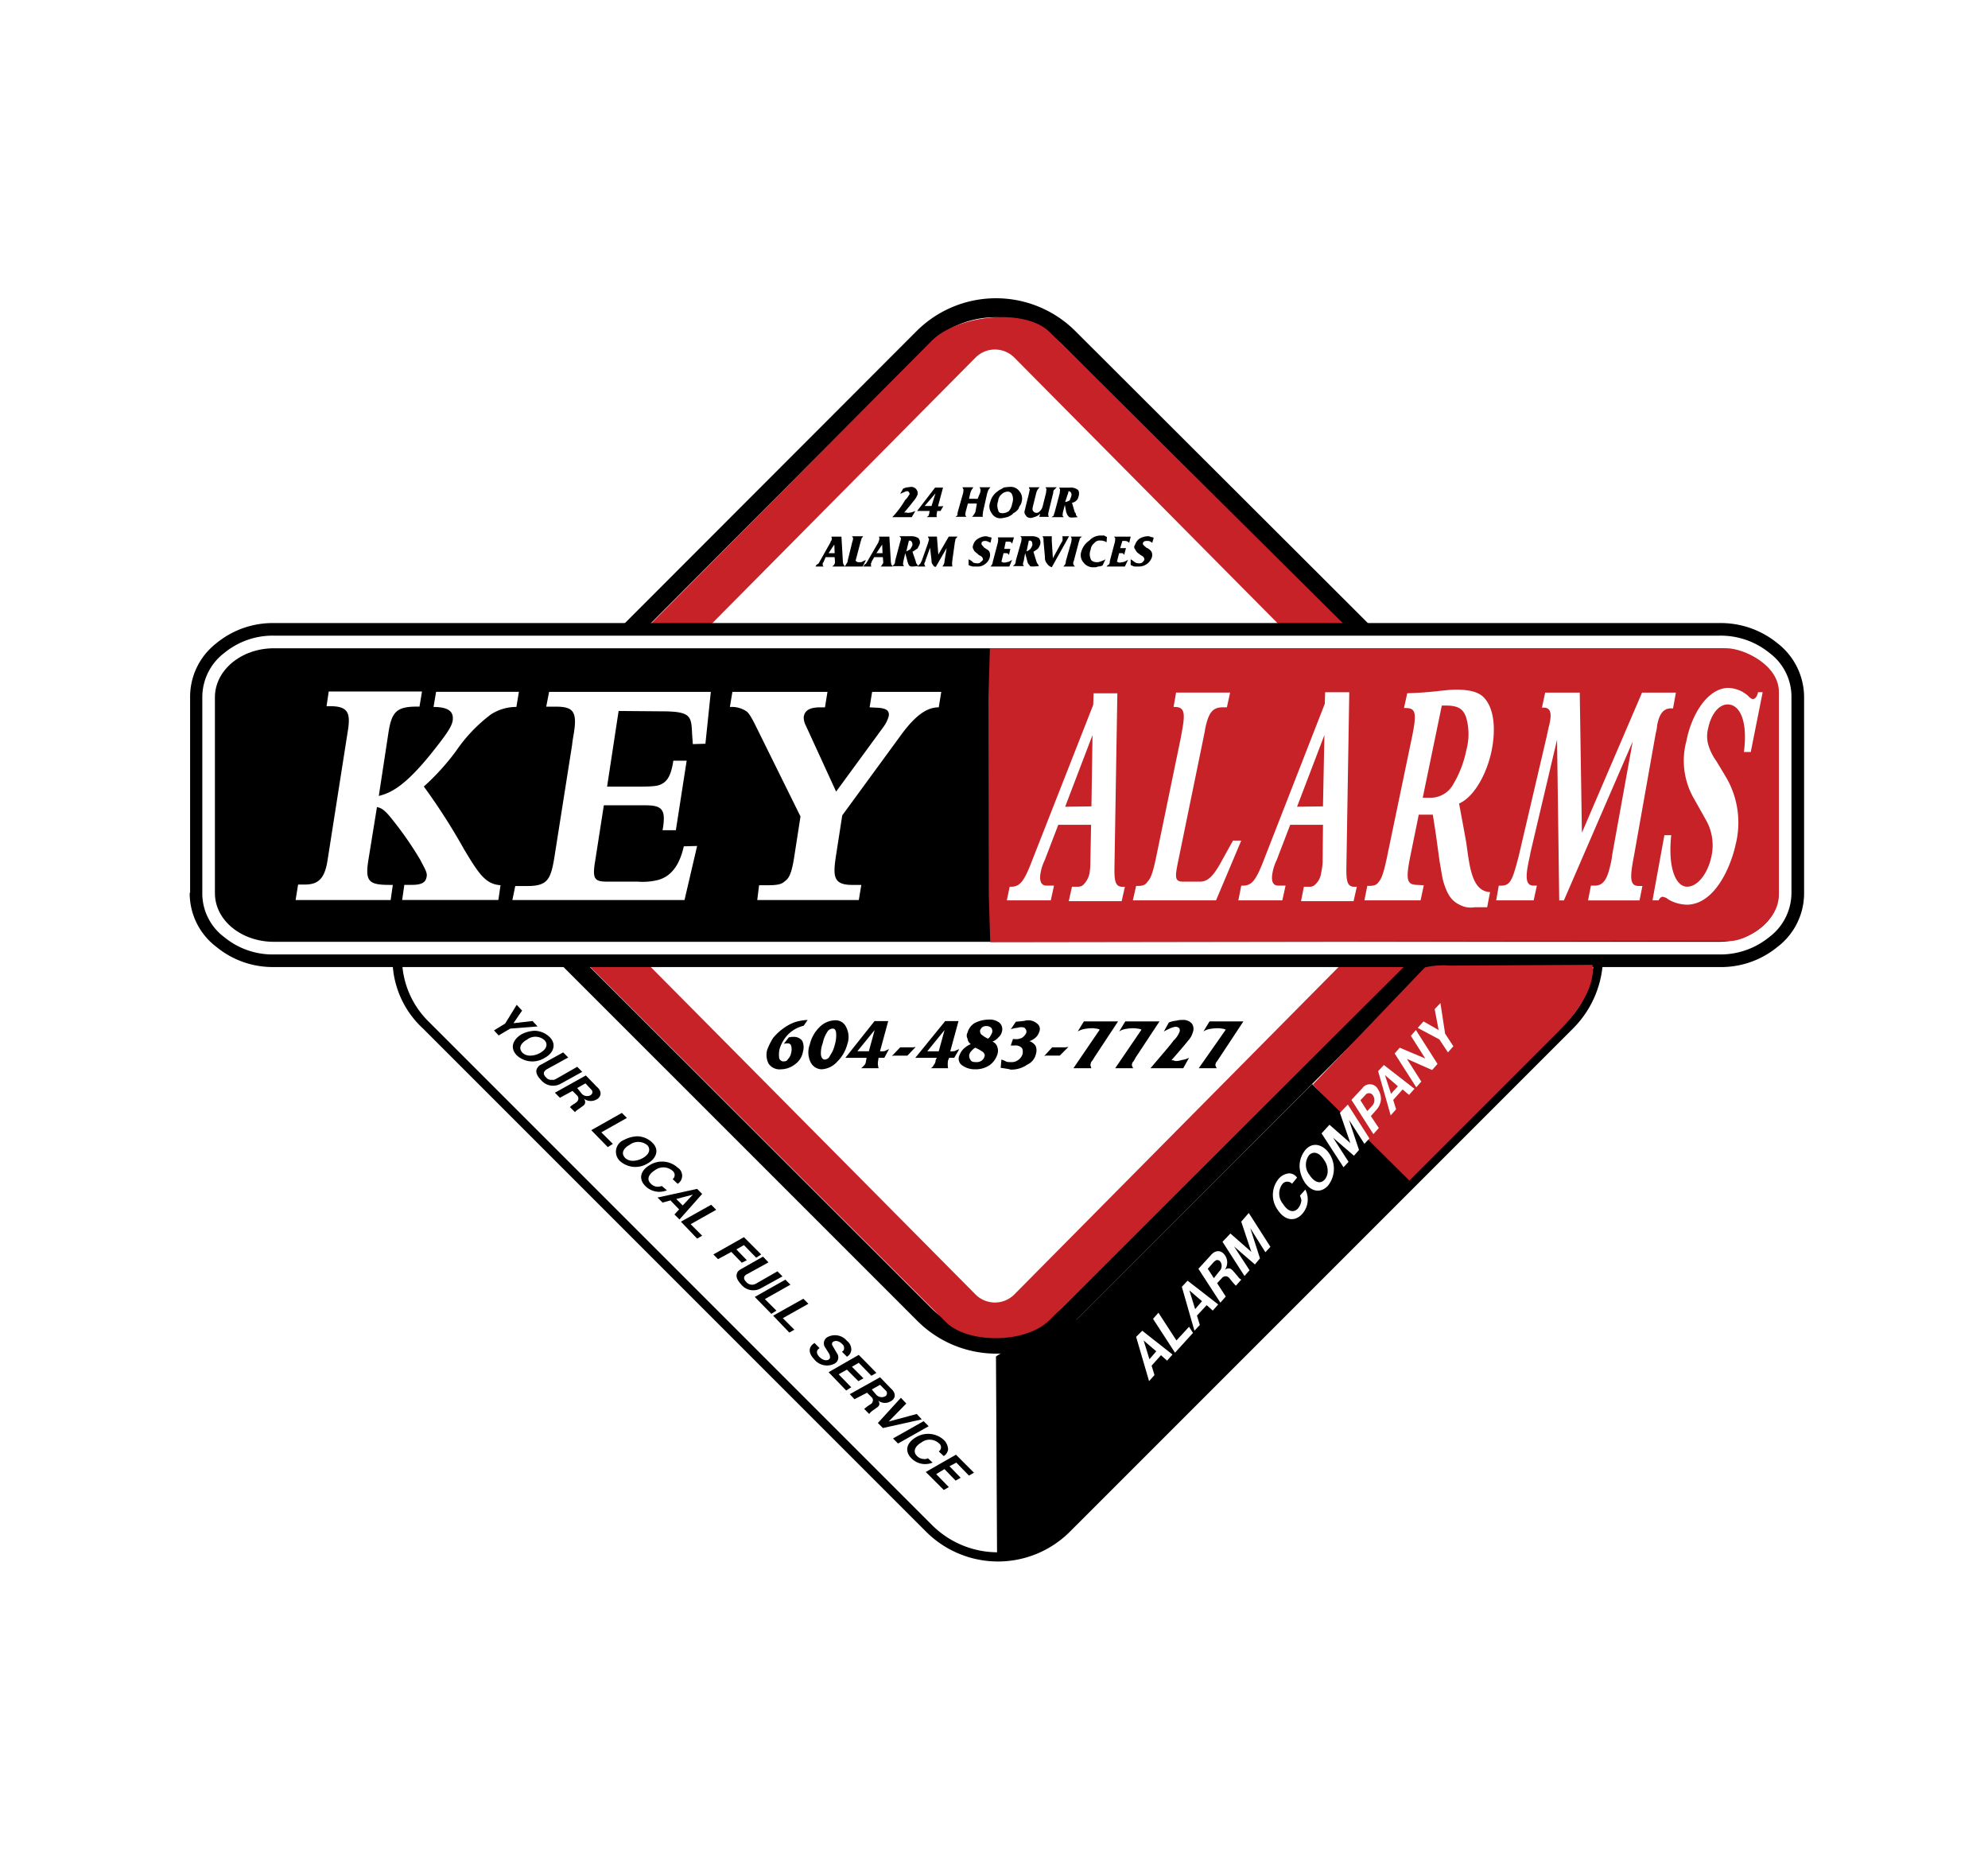
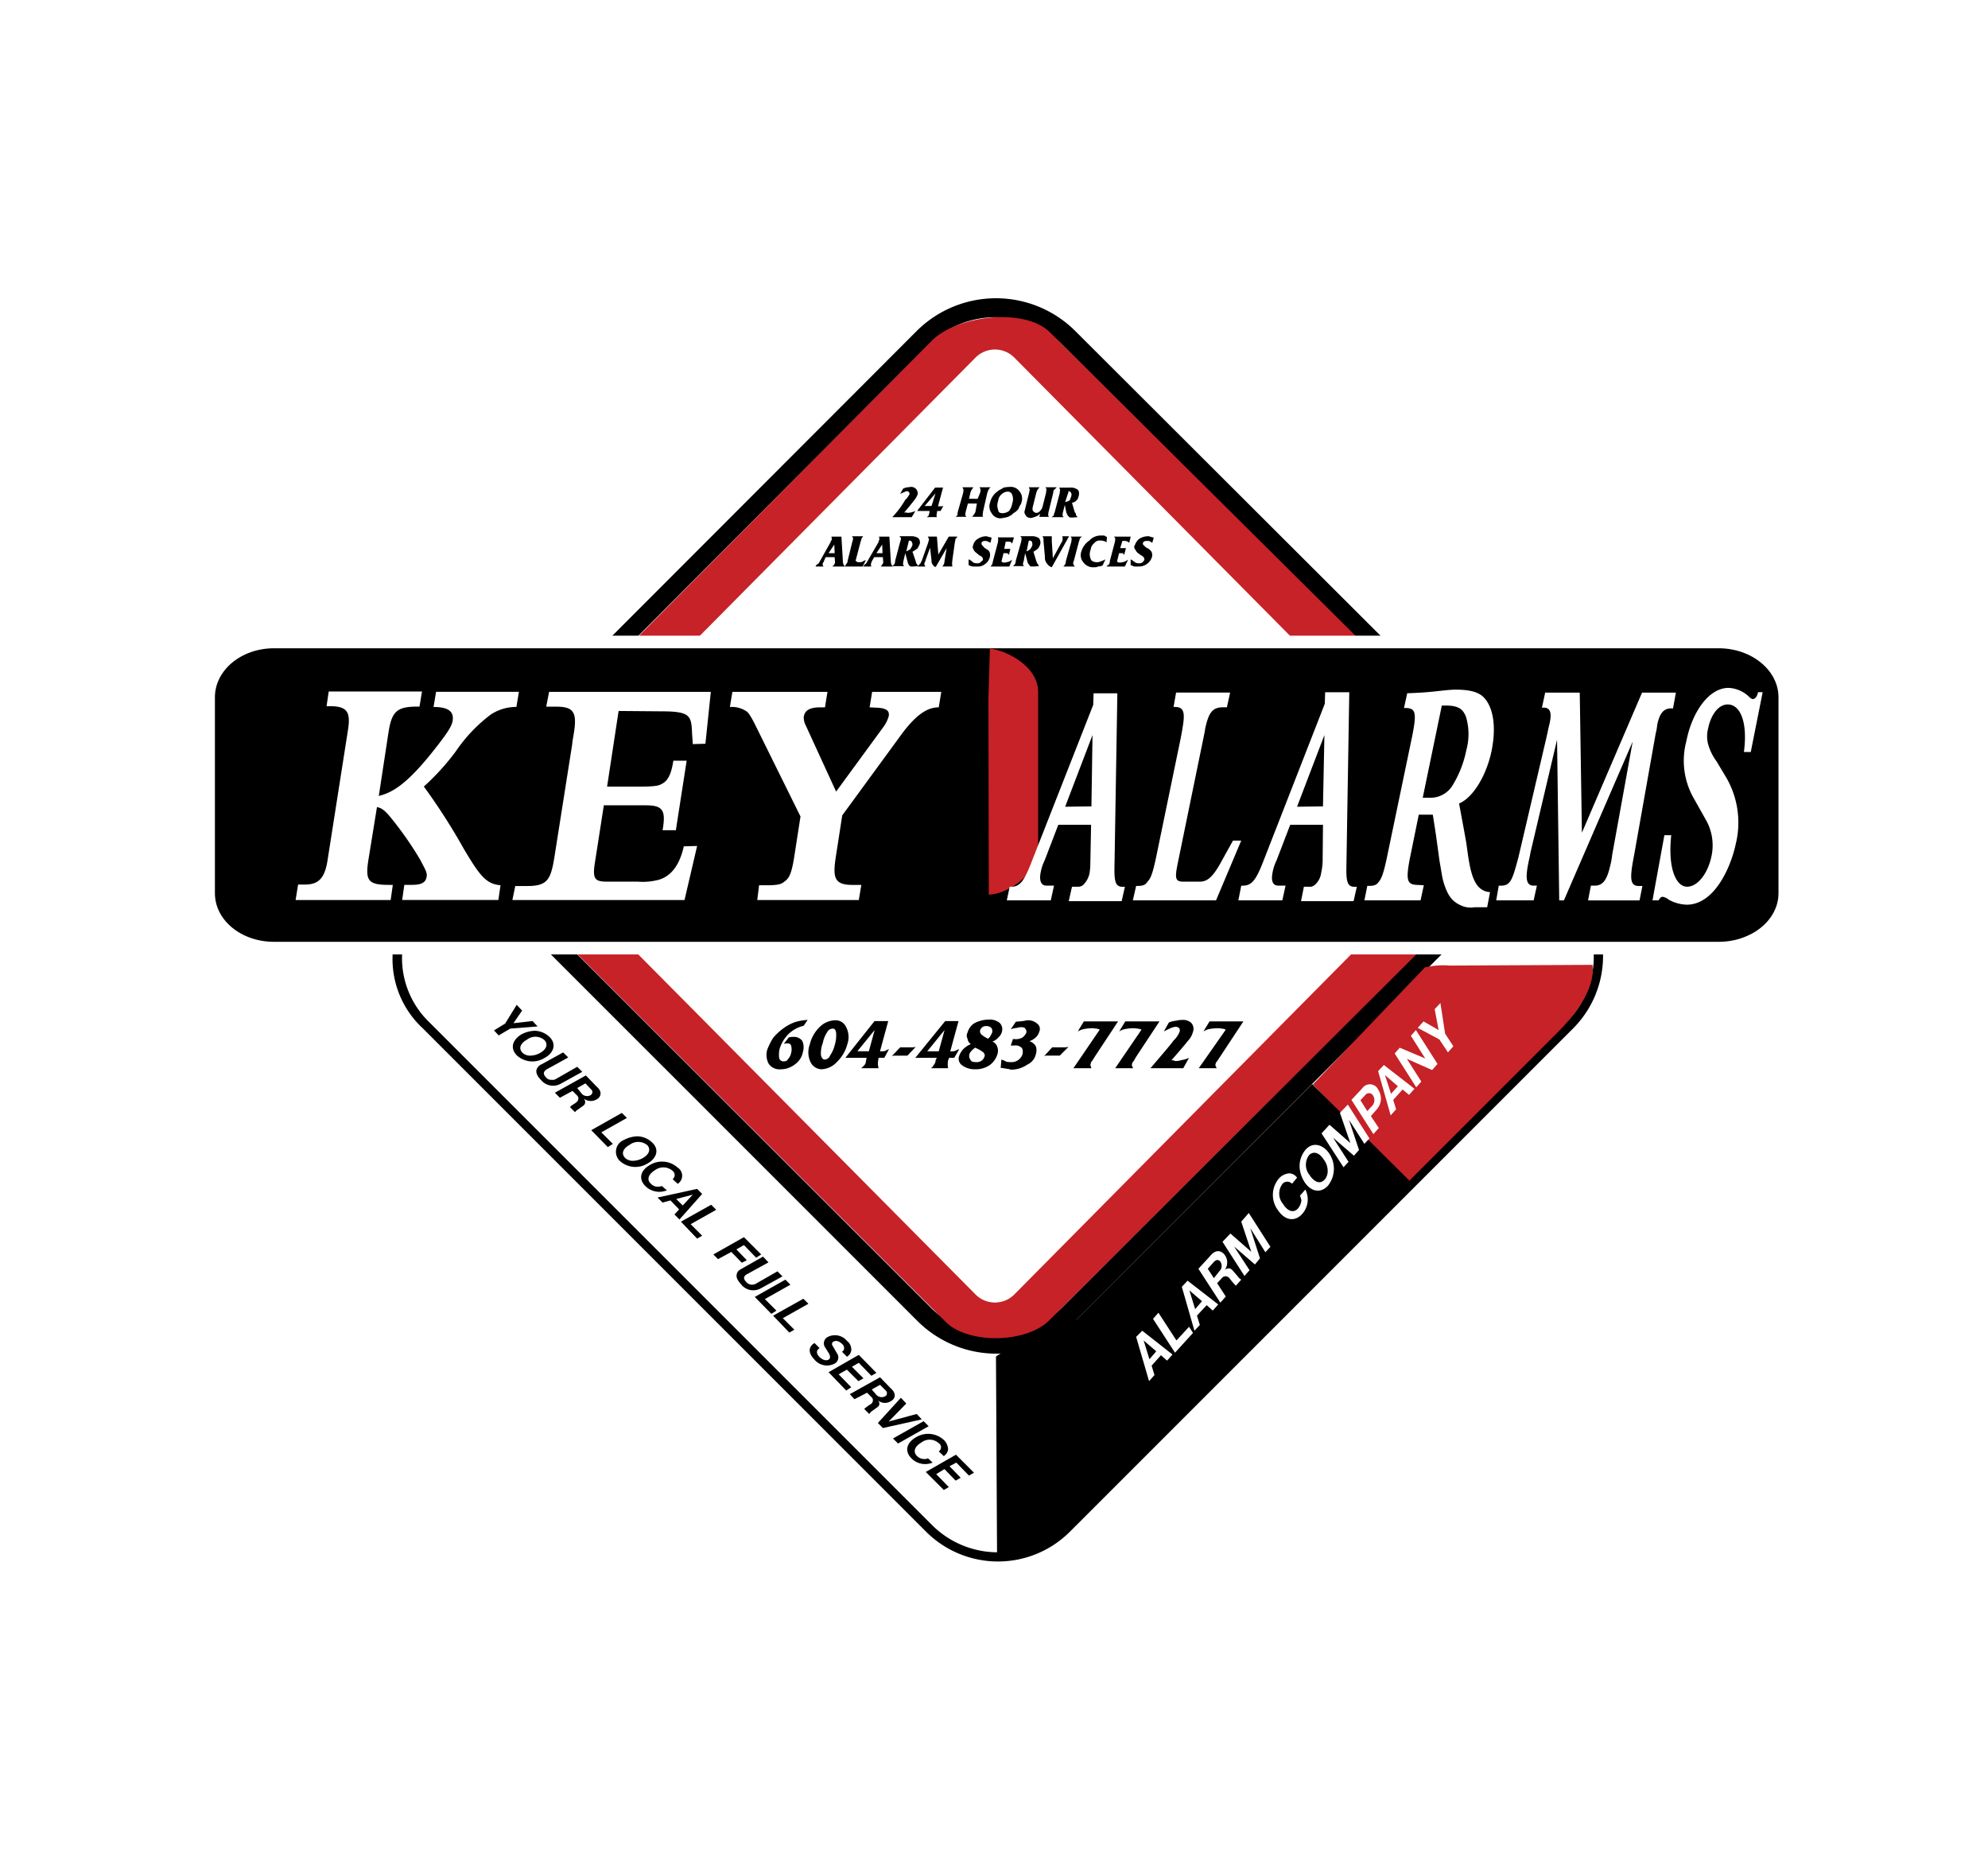
<svg xmlns="http://www.w3.org/2000/svg" width="217" height="204" viewBox="0 0 217 204">
  <rect x="0" y="0" width="217" height="204" fill="#333333" stroke="none" />
  <defs>
    <clipPath id="clip-GBSL-PRP-HomeGarden-logo-KeyAlarm">
      <rect width="217" height="204" />
    </clipPath>
  </defs>
  <g id="GBSL-PRP-HomeGarden-logo-KeyAlarm" clip-path="url(#clip-GBSL-PRP-HomeGarden-logo-KeyAlarm)">
    <rect width="217" height="204" fill="#fff" />
    <g id="Key_logo_Alarm_Monitoring_colour" transform="translate(-107.856 27.592)">
      <path id="Path_1" data-name="Path 1" d="M207.455,8.057,175.812,39.7H137.8a10.375,10.375,0,0,0-6.8,2.358,8.092,8.092,0,0,0-3.145,6.447V69.849A8.092,8.092,0,0,0,131,76.3a10.27,10.27,0,0,0,6.761,2.358h12.264a10.022,10.022,0,0,0,1.022,3.184,13.071,13.071,0,0,0,2.4,3.341L208.4,140.132a11.649,11.649,0,0,0,3.891,2.594,11.84,11.84,0,0,0,8.884,0,11.649,11.649,0,0,0,3.891-2.594l54.953-54.953a11.327,11.327,0,0,0,3.3-6.525h12.146a10.482,10.482,0,0,0,6.8-2.319,8.018,8.018,0,0,0,3.184-6.447V48.544a8.018,8.018,0,0,0-3.184-6.447,10.45,10.45,0,0,0-6.8-2.358H257.337L225.694,8.1a13.021,13.021,0,0,0-14.033-2.83,12.108,12.108,0,0,0-4.206,2.791" fill="#fff" fill-rule="evenodd" />
      <path id="Path_2" data-name="Path 2" d="M286.64,90.336a.144.144,0,0,0,.039.118,10.038,10.038,0,0,1-2.752,9.08l-54.953,54.953a10.154,10.154,0,0,1-14.308,0L159.714,99.534a9.706,9.706,0,0,1-2.909-7.508h0l-.943-.157c-.393-.079-.079-.039-.079,0a10.306,10.306,0,0,0,3.263,8.373L214,155.194a11.1,11.1,0,0,0,15.684,0l54.953-54.953a11.182,11.182,0,0,0,3.066-9.906V90.3H286.64" transform="translate(-5.05 -15.612)" fill-rule="evenodd" />
      <path id="Path_3" data-name="Path 3" d="M216.333,115.235a10.178,10.178,0,0,0,14.387,0l45.361-45.361a10.178,10.178,0,0,0,0-14.387l-45.44-45.4a10.39,10.39,0,0,0-14.347-.079L170.932,55.486a10.178,10.178,0,0,0,0,14.387Zm-1.454,1.454a12.2,12.2,0,0,0,17.3,0l45.362-45.4a12.2,12.2,0,0,0,0-17.3L232.134,8.67a12.266,12.266,0,0,0-17.3,0L169.517,54.032a12.2,12.2,0,0,0,0,17.3Z" transform="translate(-6.912 -0.142)" fill-rule="evenodd" />
      <path id="Path_4" data-name="Path 4" d="M218.452,117.264c2.4,2.437,8.805,2.4,11.36-.2L278,69.033c2.2-2.2,2.319-9.67,0-11.95l-48.152-47.8c-2.752-2.752-10.141-1.847-12.893.9L169.671,57.83c-1.219,1.258-2.123,8.648.668,11.4Zm3.263-2.987a2.989,2.989,0,0,0,4.245,0L274.466,65.3a3.085,3.085,0,0,0,0-4.324L225.96,12.036a2.989,2.989,0,0,0-4.245,0L173.169,61.014a3.085,3.085,0,0,0,0,4.324Z" transform="translate(-7.381 -0.598)" fill="#c62227" fill-rule="evenodd" />
-       <path id="Path_5" data-name="Path 5" d="M128.721,77.856a7.331,7.331,0,0,0,2.909,5.9,9.689,9.689,0,0,0,6.329,2.2H295.623a9.691,9.691,0,0,0,6.368-2.162,7.367,7.367,0,0,0,2.948-5.9V56.551a7.459,7.459,0,0,0-2.909-5.936,9.8,9.8,0,0,0-6.368-2.2h-157.7a9.689,9.689,0,0,0-6.329,2.2,7.4,7.4,0,0,0-2.869,5.9V77.856" transform="translate(-0.157 -8.007)" fill-rule="evenodd" />
      <path id="Path_6" data-name="Path 6" d="M130.4,78.161A5.955,5.955,0,0,0,132.8,83a8.319,8.319,0,0,0,5.464,1.887H295.928a8.425,8.425,0,0,0,5.5-1.887,6.049,6.049,0,0,0,2.437-4.835V56.817a5.955,5.955,0,0,0-2.4-4.835,8.425,8.425,0,0,0-5.5-1.887h-157.7a8.319,8.319,0,0,0-5.464,1.887,6.062,6.062,0,0,0-2.4,4.835V78.161" transform="translate(-0.462 -8.312)" fill="#fff" fill-rule="evenodd" />
      <path id="Path_7" data-name="Path 7" d="M132.083,78.506c0,2.948,2.869,5.307,6.447,5.307h157.7c3.577,0,6.525-2.358,6.525-5.307V57.122c0-2.948-2.948-5.346-6.525-5.346h-157.7c-3.577,0-6.447,2.4-6.447,5.346V78.506" transform="translate(-0.768 -8.617)" fill-rule="evenodd" />
-       <path id="Path_8" data-name="Path 8" d="M235.291,78.663l.157,5.189,80.7-.118c1.808,0,5.385-2.083,5.385-5.071V56.533c0-2.948-3.852-4.756-5.7-4.756H235.409l-.157,5.425.039,21.462" transform="translate(-19.503 -8.617)" fill="#c62227" fill-rule="evenodd" />
+       <path id="Path_8" data-name="Path 8" d="M235.291,78.663c1.808,0,5.385-2.083,5.385-5.071V56.533c0-2.948-3.852-4.756-5.7-4.756H235.409l-.157,5.425.039,21.462" transform="translate(-19.503 -8.617)" fill="#c62227" fill-rule="evenodd" />
      <path id="Path_9" data-name="Path 9" d="M288.786,117.816l16.431-16.431c4.8-4.8,3.695-7.39,3.852-7.39l-15.605.079a8.921,8.921,0,0,0-2.712.2l-12.225,12.775,10.259,10.77" transform="translate(-27.361 -16.284)" fill="#c62227" fill-rule="evenodd" />
      <path id="Path_10" data-name="Path 10" d="M270.771,109.893,245.1,135.561c-.314.314-9.159,3.813-8.844,4.127l.118,21.7c0,.55,3.774-.59,5.464-1.376,1.454-.668,2.87-2.869,3.97-4.009,2.594-2.712,5.936-5.9,10.141-10.141l25.432-25.432-10.613-10.535" transform="translate(-19.684 -19.171)" fill-rule="evenodd" />
      <path id="Path_11" data-name="Path 11" d="M222.427,33.561h2.123l.393-.668c-.236.079-.314.118-.472.157a2.217,2.217,0,0,0-.275.039.584.584,0,0,1-.236-.039h-.236c.59-.668.9-1.1,1.1-1.336a2.559,2.559,0,0,0,.354-.59.693.693,0,0,0-.708-.865c-.118,0-.236.039-.354.039a1.5,1.5,0,0,0-.511.157l-.314.55c.157-.039.314-.157.432-.157a.472.472,0,0,1,.236-.118c.236,0,.236,0,.275.118.079.039.079.157.079.236-.079.039-.157.314-.472.59A10.033,10.033,0,0,1,222.427,33.561Zm18.711,0h0a1.566,1.566,0,0,1-.118-.157,1.475,1.475,0,0,1,.039-.393l.2-.786.157.786c.079.236.157.393.236.432.039.118.157.157.354.157h.079l.59-.039a.864.864,0,0,1-.2-.236c0-.157-.039-.236-.118-.275l-.314-1.061a.87.87,0,0,0,.511-.275c.157-.157.157-.275.236-.511.039-.236.039-.511-.118-.629a1.2,1.2,0,0,0-.865-.236h-1.179c.079.079.079.157.118.236a3.048,3.048,0,0,0-.039.354l-.55,2.083a2.118,2.118,0,0,0-.118.393c-.079.039-.157.118-.236.157h1.336Zm.157-1.651.354-1.061v-.118h.039a.294.294,0,0,1,.275.236c.039.039.039.157,0,.314s-.118.275-.157.432A1.258,1.258,0,0,1,241.3,31.91Zm-3.538.55.393-1.572a1.541,1.541,0,0,1,.157-.354c.039-.039.118-.157.2-.236h-1.179c.039.079.039.157.118.236a1.619,1.619,0,0,0-.079.354l-.393,1.572c-.039.236-.118.432-.118.511a.48.48,0,0,0,.118.354c.039.039.079.157.157.2a.709.709,0,0,0,.472.118,3.65,3.65,0,0,0,.511-.157,1.4,1.4,0,0,0,.472-.314l-.118.354h1.061a.56.56,0,0,1-.079-.157,1.475,1.475,0,0,1,.039-.393L240,30.888c0-.157.039-.314.157-.354a1.293,1.293,0,0,1,.236-.236h-1.258a.357.357,0,0,1,.118.275,2.116,2.116,0,0,0-.039.314l-.393,1.572a1.1,1.1,0,0,1-.314.472.432.432,0,0,1-.354.157.406.406,0,0,1-.314-.157C237.718,32.853,237.718,32.657,237.758,32.46Zm-3.42,1.219h0a6.387,6.387,0,0,0,.747-.157c.157-.118.393-.157.55-.393a1.469,1.469,0,0,0,.59-.511c.039-.236.275-.432.314-.708a1.234,1.234,0,0,0-.236-1.179,1.15,1.15,0,0,0-1.061-.472,3.462,3.462,0,0,0-.668.079c-.2.157-.472.236-.629.393a1.975,1.975,0,0,0-.825,1.179,1.244,1.244,0,0,0,.157,1.219A1.081,1.081,0,0,0,234.338,33.679Zm-.354-1.887h0a1.065,1.065,0,0,1,.393-.747,1.026,1.026,0,0,1,.668-.275.508.508,0,0,1,.472.354,1.292,1.292,0,0,1,0,.943,1.709,1.709,0,0,1-.354.825,1.253,1.253,0,0,1-.668.236c-.314,0-.472-.079-.511-.354A1.368,1.368,0,0,1,233.984,31.792Zm-2.241-.236H230.8l.157-.668a1.54,1.54,0,0,1,.157-.354,1.223,1.223,0,0,0,.157-.236h-1.179c.039.079.039.157.118.236a3.048,3.048,0,0,0-.039.354l-.59,2.083a1.474,1.474,0,0,0-.039.393.858.858,0,0,0-.2.157h1.179a1.567,1.567,0,0,1-.118-.157,1.475,1.475,0,0,1,.039-.393l.236-.9h.983l-.157.9a1.308,1.308,0,0,1-.236.393c-.039.039-.039.118-.157.157h1.219c-.039-.039-.039-.157-.039-.157,0-.118.039-.236.039-.393l.472-2.083c.079-.157.079-.275.157-.354a.865.865,0,0,1,.2-.236H231.94c.039.079.118.157.118.236a1.354,1.354,0,0,1-.039.354Zm-5.542,2h1.1c-.039-.039-.039-.157-.039-.2,0-.079.039-.236.039-.314l.039-.157h.354l.314-.55a.584.584,0,0,1-.236.039h-.354l.55-2.044h-.865l-1.965,2.555h1.376l-.039.118v.118a1.6,1.6,0,0,0-.079.275A1.537,1.537,0,0,0,226.2,33.561Zm.511-1.219h-.747l1.179-1.376Z" transform="translate(-17.174 -4.71)" fill-rule="evenodd" />
      <path id="Path_12" data-name="Path 12" d="M213.612,38.669l.629-.943.039.943Zm32.979.668v.629c.157.039.275.157.472.157h.354a1.491,1.491,0,0,0,1.494-1.022.955.955,0,0,0,0-.472.785.785,0,0,0-.314-.393.844.844,0,0,0-.275-.157c-.275-.236-.432-.354-.393-.472,0-.157.079-.157.157-.236a.977.977,0,0,1,.314-.039.583.583,0,0,1,.275.039c.118.039.157.118.275.157l.157-.55a1.215,1.215,0,0,0-.314-.079.646.646,0,0,0-.393-.079,1.874,1.874,0,0,0-.865.275,1.387,1.387,0,0,0-.472.668.37.37,0,0,0,.039.511.914.914,0,0,0,.354.432,1.536,1.536,0,0,1,.2.157c.314.157.432.275.432.55-.039.039-.118.157-.157.2a.468.468,0,0,1-.393.157.846.846,0,0,1-.432-.079C246.867,39.534,246.749,39.416,246.592,39.337Zm-2.634.786h2l.354-.747a2.349,2.349,0,0,1-.432.236,2.937,2.937,0,0,1-.432.079h-.157c-.039,0-.079-.079-.2-.079l.236-.943h.275c.039,0,.157,0,.157.039.039,0,.039.039.118.157l.2-.747h-.629l.236-.786H246a1.7,1.7,0,0,1,.2.039,2.412,2.412,0,0,0,.236.157l.157-.668h-1.847c.118.079.157.157.157.2a1.806,1.806,0,0,1-.039.393l-.55,2.083a.785.785,0,0,1-.079.354A.8.8,0,0,0,243.958,40.124Zm-.432-.118.314-.668a2.324,2.324,0,0,1-.55.236.777.777,0,0,1-.393.079c-.354,0-.629-.157-.668-.354a1.282,1.282,0,0,1,0-1.022,1,1,0,0,1,.393-.708.711.711,0,0,1,.668-.275.676.676,0,0,1,.314.039.706.706,0,0,1,.354.157L244,36.9c-.039-.039-.157-.039-.275-.157h-.314a1.671,1.671,0,0,0-1.336.55,2.172,2.172,0,0,0-.865,1.179,1.213,1.213,0,0,0,.236,1.219,1.3,1.3,0,0,0,1.179.511.646.646,0,0,0,.393-.079A1.093,1.093,0,0,0,243.526,40.006Zm-3.145-.472.55-2.083a3.637,3.637,0,0,0,.118-.393,1.5,1.5,0,0,1,.236-.2h-1.258a.359.359,0,0,1,.118.2,1.806,1.806,0,0,1-.039.393l-.59,2.083a.785.785,0,0,1-.079.354,1.042,1.042,0,0,1-.2.236H240.5c-.079-.118-.157-.157-.157-.236A.4.4,0,0,1,240.381,39.534Zm-2.4.668,1.887-3.38h-.747a.427.427,0,0,1,.039.2v.157c0,.079,0,.118-.039.157a.2.2,0,0,1-.079.157l-.943,1.73-.118-1.887v-.511h-1.022c.079.079.079.2.118.236v.275l.157,1.769a.926.926,0,0,0,.236.708A.9.9,0,0,0,237.983,40.2Zm-3.027-.079h0c-.039-.118-.118-.157-.118-.236a.909.909,0,0,1,.079-.354l.157-.865.236.865a.662.662,0,0,0,.236.432c.039.157.157.157.314.157h.157l.55-.039a.551.551,0,0,0-.157-.275c-.039-.118-.118-.236-.118-.275l-.314-1.022a2.868,2.868,0,0,0,.511-.354,1.767,1.767,0,0,0,.236-.472.757.757,0,0,0-.157-.668,1.406,1.406,0,0,0-.825-.2h-1.219c.118.079.157.157.157.2a1.805,1.805,0,0,1-.039.393l-.59,2.083a.785.785,0,0,1-.079.354c-.039.079-.157.157-.236.236h1.219Zm.275-1.651.236-1.14.079-.039h0a.263.263,0,0,1,.275.157.873.873,0,0,1,.039.354,1.525,1.525,0,0,1-.236.432A1.718,1.718,0,0,1,235.232,38.473ZM231.3,40.124h2.044l.314-.747a2.082,2.082,0,0,1-.393.236c-.118,0-.275.079-.432.079h-.157c-.039,0-.079-.079-.2-.079l.236-.943h.236a.584.584,0,0,1,.236.039c.039,0,.039.039.118.157l.157-.668h-.668l.157-.786h.354c.118,0,.157.039.236.039.039.079.039.118.118.157l.2-.668h-1.769a.427.427,0,0,1,.039.2,1.805,1.805,0,0,1-.039.393l-.55,2.083a.746.746,0,0,1-.118.354A1.165,1.165,0,0,0,231.3,40.124Zm-2.4-.786v.629a1.664,1.664,0,0,0,.472.157h.432a1.244,1.244,0,0,0,.9-.275,1.289,1.289,0,0,0,.511-.747.954.954,0,0,0,0-.472.58.58,0,0,0-.354-.393,1.224,1.224,0,0,0-.236-.157c-.2-.236-.354-.354-.314-.472,0-.157.039-.157.157-.236a.727.727,0,0,1,.472,0,3.117,3.117,0,0,1,.354.157l.118-.55a.925.925,0,0,0-.314-.079.8.8,0,0,0-.354-.079,1.713,1.713,0,0,0-.825.275,1.078,1.078,0,0,0-.511.668.483.483,0,0,0,.039.511c.039.157.236.314.393.432a.552.552,0,0,1,.157.157c.354.157.472.275.472.55-.079.039-.118.157-.236.2a.37.37,0,0,1-.354.157,1.079,1.079,0,0,1-.472-.079A1.5,1.5,0,0,0,228.9,39.337Zm-5.582.786h.865a1.291,1.291,0,0,1-.118-.236c0-.039,0-.157.039-.157a.157.157,0,0,1,.079-.157.427.427,0,0,1,.039-.2l.472-1.3.157,1.376c0,.236.039.393.157.472a.3.3,0,0,0,.314.236l1.179-2.044-.236,1.454v.118c-.039.039-.039.157-.079.2a.822.822,0,0,1-.157.236h1.1a1.875,1.875,0,0,1,0-.668v-.039l.275-1.965c.039-.118.039-.118.039-.157,0-.079.039-.236.079-.236a.858.858,0,0,0,.157-.2h-.943l-1.14,1.965-.157-1.965h-.983c.039.079.039.157.118.236a.584.584,0,0,1-.039.236.3.3,0,0,1-.039.118c0,.039,0,.039-.039.157l-.668,1.887c-.118.2-.157.354-.2.354A1.815,1.815,0,0,0,223.321,40.124Zm-1.454,0h0c-.039-.118-.118-.157-.118-.236a1.729,1.729,0,0,1,.039-.354l.2-.865.236.865a1.7,1.7,0,0,0,.157.432.37.37,0,0,0,.354.157h.118l.511-.039c-.039-.157-.079-.236-.157-.275a1.6,1.6,0,0,1-.079-.275l-.354-1.022c.236-.118.354-.236.55-.354a5.268,5.268,0,0,0,.236-.472.658.658,0,0,0-.157-.668,1.406,1.406,0,0,0-.825-.2h-1.219c.039.079.157.157.157.2a.944.944,0,0,1-.079.393l-.55,2.083a.785.785,0,0,1-.079.354c-.039.079-.157.157-.236.236h1.3Zm.236-1.651.275-1.14.039-.039h0c.157,0,.236.039.275.157.079.039.079.236.079.354a4.29,4.29,0,0,1-.236.432A4.288,4.288,0,0,1,222.1,38.473Zm-4.717,1.651h.9a.236.236,0,0,1-.039-.157v-.157c0-.079.039-.079.039-.118a.172.172,0,0,0,.039-.118l.275-.472h.943l.039.472v.157c-.039.079-.039.118-.118.157,0,.079-.079.157-.157.236h1.3c-.039-.118-.118-.157-.157-.275,0-.118-.039-.157-.039-.314l-.157-2.673h-1.14a.427.427,0,0,1,.039.2c.039,0,.039.039,0,.079a.421.421,0,0,1-.079.236v.079l-1.3,2.241c-.039.039-.079.157-.157.157C217.543,39.888,217.5,40.006,217.386,40.124Zm1.454-1.454.629-.943.039.943Zm-3.5,1.454h2l.354-.708a3.116,3.116,0,0,0-.354.157c-.118.079-.157.079-.393.079H216.8a1.223,1.223,0,0,1-.236-.157l.55-2.083a3.631,3.631,0,0,0,.118-.393.858.858,0,0,0,.157-.2h-1.219c.039.079.118.157.118.2a.944.944,0,0,1-.079.393l-.511,2.083a.5.5,0,0,1-.157.354A.6.6,0,0,1,215.342,40.124Zm-3.145,0h.9a.211.211,0,0,1-.118-.157v-.157c0-.079.039-.079.039-.118a.145.145,0,0,0,.079-.118l.2-.472h.983l.039.472v.157c-.039.079-.039.118-.079.157,0,.079-.157.157-.2.236h1.336a.985.985,0,0,0-.157-.275c0-.118-.039-.157-.039-.314l-.157-2.673h-1.1a.427.427,0,0,1,.039.2c.039,0,.039.039,0,.079a.28.28,0,0,1-.118.236v.079l-1.258,2.241c-.039.039-.079.157-.157.157A.416.416,0,0,0,212.2,40.124Z" transform="translate(-15.316 -5.887)" fill-rule="evenodd" />
      <path id="Path_13" data-name="Path 13" d="M210.145,101.335h0a5.308,5.308,0,0,0-1.376.236,4.822,4.822,0,0,0-1.258.668,5.965,5.965,0,0,0-1.14,1.061,7.517,7.517,0,0,0-.629,1.258,2.044,2.044,0,0,0,.157,1.572,1.457,1.457,0,0,0,1.336.59,2.526,2.526,0,0,0,1.533-.55,2.108,2.108,0,0,0,.865-1.376,1.675,1.675,0,0,0-.079-1.179,1.114,1.114,0,0,0-.983-.432h-.236c-.039.039-.157.039-.236.039l-.55.708c.118,0,.157-.039.236-.039h.157a.363.363,0,0,1,.393.236,1.446,1.446,0,0,1,0,.825,1.223,1.223,0,0,1-.354.668c-.079.2-.275.236-.472.236a.472.472,0,0,1-.472-.354,2.884,2.884,0,0,1,.039-.983,3.863,3.863,0,0,1,.983-1.651,3.58,3.58,0,0,1,1.651-.9Zm42.689,5.267H254.8a1.291,1.291,0,0,1-.118-.236.247.247,0,0,1,0-.236.28.28,0,0,1,.118-.236l.314-.472,2.594-3.931h-3.695l-.668,1.1a1.765,1.765,0,0,1,.708-.275,5.005,5.005,0,0,1,.865-.079,1.628,1.628,0,0,1,.393.039,1.184,1.184,0,0,1,.472.118Zm-5.267,0h3.577l.629-1.14a2.3,2.3,0,0,1-.747.236,3.486,3.486,0,0,1-.55.118h-.236a.589.589,0,0,0-.393-.079c.9-1.022,1.533-1.769,1.808-2.123a2.28,2.28,0,0,0,.55-.983.985.985,0,0,0-.157-.943,1.287,1.287,0,0,0-1.022-.354,2.078,2.078,0,0,0-.629.079,2.72,2.72,0,0,0-.825.2l-.55.983c.275-.157.55-.275.708-.354a2.277,2.277,0,0,1,.511-.157.574.574,0,0,1,.472.157.525.525,0,0,1,.039.354,2.579,2.579,0,0,1-.668.983C249.729,104.086,248.864,105.069,247.567,106.6Zm-3.852,0h1.965a1.292,1.292,0,0,1-.118-.236.247.247,0,0,1,0-.236.28.28,0,0,1,.118-.236,3.8,3.8,0,0,0,.275-.472l2.594-3.931h-3.734l-.668,1.1a1.765,1.765,0,0,1,.708-.275,4.906,4.906,0,0,1,.825-.079,1.929,1.929,0,0,1,.432.039,1.184,1.184,0,0,1,.472.118Zm-4.56,0h1.965a.815.815,0,0,1-.079-.236.247.247,0,0,1,0-.236.421.421,0,0,1,.079-.236,3.2,3.2,0,0,0,.314-.472l2.594-3.931h-3.734l-.668,1.1a2.182,2.182,0,0,1,.747-.275,4.839,4.839,0,0,1,.786-.079,1.212,1.212,0,0,1,.393.039.934.934,0,0,1,.472.118Zm-3.184-1.336h0c.039,0,.039,0,.157-.039h1.533l.943-.943c-.157,0-.236.039-.354.039h-1.415Zm-3.656-2.909h0a2.33,2.33,0,0,1,.668-.157,2.566,2.566,0,0,1,.432-.079c.236,0,.432.039.472.157a.464.464,0,0,1,.118.472,1.369,1.369,0,0,1-.432.511,1.427,1.427,0,0,1-.865.157h-.157l-.236.708h.393a.952.952,0,0,1,.786.236c.118.118.157.314.118.668a1.245,1.245,0,0,1-.472.668,1.206,1.206,0,0,1-.825.236,2.077,2.077,0,0,1-.472-.039,2.323,2.323,0,0,0-.55-.236l-.079.9c.275.039.55.079.747.118.157,0,.275.079.393.079a3.046,3.046,0,0,0,1.769-.55,1.656,1.656,0,0,0,.943-1.179,1.266,1.266,0,0,0-.039-.865,1.32,1.32,0,0,0-.668-.511,1.985,1.985,0,0,0,.708-.432,1.321,1.321,0,0,0,.354-.59.721.721,0,0,0-.236-.9,1.441,1.441,0,0,0-1.061-.354c-.2,0-.314.079-.511.079-.2.039-.472.039-.747.079Zm-4.363,1.612h0a2.74,2.74,0,0,0-.825.55,2.29,2.29,0,0,0-.432.708.878.878,0,0,0,.314,1.061,2.328,2.328,0,0,0,1.415.432,2.7,2.7,0,0,0,1.612-.472,2.33,2.33,0,0,0,.825-1.179,1.205,1.205,0,0,0,0-.747.938.938,0,0,0-.55-.629,1.537,1.537,0,0,0,.668-.472,1.094,1.094,0,0,0,.354-.55.972.972,0,0,0-.236-1.022,1.736,1.736,0,0,0-1.219-.354,3.413,3.413,0,0,0-1.533.393,1.754,1.754,0,0,0-.747,1.022.674.674,0,0,0,0,.668A.792.792,0,0,0,227.952,103.968Zm1.887-.59h0a3.074,3.074,0,0,1-.747-.472.544.544,0,0,1-.118-.472,1.085,1.085,0,0,1,.236-.314.706.706,0,0,1,.432-.118.736.736,0,0,1,.55.2.621.621,0,0,1,.079.55c-.039.039-.079.2-.157.275C230.074,103.182,229.957,103.261,229.839,103.379Zm-1.415.983h0a3.65,3.65,0,0,1,.9.511c.118.157.2.275.118.472a.824.824,0,0,1-.314.432.945.945,0,0,1-.629.157c-.236,0-.472-.039-.55-.2a.737.737,0,0,1-.157-.629.8.8,0,0,1,.2-.354A2.06,2.06,0,0,1,228.424,104.362Zm-4.835,2.241h1.887a2.077,2.077,0,0,1-.039-.472,1.805,1.805,0,0,1,.039-.393l.118-.275h.55l.55-.943a2.853,2.853,0,0,0-.472.2,1.213,1.213,0,0,1-.354.039h-.157l.9-3.3h-1.454l-3.263,4.009h2.358l-.118.2-.039.2a.749.749,0,0,1-.2.393A.641.641,0,0,1,223.589,106.6Zm.865-1.847H223.2l1.887-2.319Zm-5.11.511h0c.039,0,.039,0,.157-.039h1.533l.9-.943a2.217,2.217,0,0,0-.275.039h-1.415ZM216,106.6h1.887a2.353,2.353,0,0,1-.079-.472,1.806,1.806,0,0,1,.039-.393l.039-.275h.629l.511-.943a4.613,4.613,0,0,0-.432.2,1.088,1.088,0,0,1-.354.039h-.2l.9-3.3h-1.494l-3.184,4.009h2.319l-.039.2-.039.2a.7.7,0,0,1-.157.393Zm.825-1.847H215.57l1.887-2.319Zm-5.149,1.965h0a2.425,2.425,0,0,0,1.651-.786,4.14,4.14,0,0,0,1.14-1.926,2.355,2.355,0,0,0-.118-1.887,1.252,1.252,0,0,0-1.179-.747,2.453,2.453,0,0,0-1.73.747,3.893,3.893,0,0,0-1.061,1.887,2.463,2.463,0,0,0,.079,1.926A1.387,1.387,0,0,0,211.678,106.72Zm.354-1.061h0c-.236,0-.354-.157-.432-.472a3.027,3.027,0,0,1,.2-1.336,3.337,3.337,0,0,1,.472-1.179.715.715,0,0,1,.629-.393q.295,0,.354.472a3.634,3.634,0,0,1-.157,1.336,3.422,3.422,0,0,1-.511,1.14A.659.659,0,0,1,212.032,105.659Z" transform="translate(-14.129 -17.61)" fill-rule="evenodd" />
      <path id="Path_14" data-name="Path 14" d="M169.306,102.117l.511.55,1.258-.747,2.987-.236-.55-.59-2.083.236.943-1.376-.59-.629-1.258,2.044Zm47.13,48.192,1.965,1.965.55-.314-1.376-1.415.9-.55,1.219,1.258.55-.314-1.219-1.258.747-.393,1.376,1.415.55-.314-1.965-1.965Zm.236-1.494a.785.785,0,0,1-.472.079,1.1,1.1,0,0,1-.747-.354c-.354-.354-.354-.943.511-1.454a1.48,1.48,0,0,1,1.887.079.532.532,0,0,1,0,.9l.55.511a1.078,1.078,0,0,0,.472-.708,1.524,1.524,0,0,0-.472-1.061,2.542,2.542,0,0,0-2.987-.314c-1.179.668-1.258,1.612-.55,2.319a2.1,2.1,0,0,0,2.319.472Zm-3.813-2.162.55.55,3.341-1.887-.55-.55Zm-1.651-1.69.55.55L216,144.57l-.55-.59-3.066.825,1.926-1.965-.59-.629Zm-3.066-3.145.511.55,1.376-.708.472.472a.449.449,0,0,1,.118.55.393.393,0,0,1-.157.2,5.229,5.229,0,0,0-.747.55l.55.55a1.47,1.47,0,0,1,.236-.275l.55-.393c.236-.157.275-.236.314-.354a.54.54,0,0,0-.157-.472,1.186,1.186,0,0,0,1.376.118c.55-.275.668-.865.039-1.415l-1.179-1.219Zm2.4-.511.9-.511.59.59c.157.157.157.2.157.275a.345.345,0,0,1-.2.393.793.793,0,0,1-.943-.157Zm-4.717-1.887,1.926,2,.55-.354-1.376-1.415.9-.511,1.258,1.258.55-.314-1.258-1.258.747-.432,1.376,1.415.55-.314-1.926-1.965Zm-1.533-3.184c-.59.354-.786.983-.039,1.769a1.775,1.775,0,0,0,2.162.511.767.767,0,0,0,.314-1.179l-.432-.747c-.157-.236-.079-.275-.079-.354,0-.039.039-.118.157-.157.2-.118.55-.118.943.275a.542.542,0,0,1,.2.472.378.378,0,0,1-.236.354l.55.55a.951.951,0,0,0,.472-.708,1.18,1.18,0,0,0-.472-1.022,1.705,1.705,0,0,0-2.083-.432.782.782,0,0,0-.275,1.179l.393.629a.838.838,0,0,1,.118.472.392.392,0,0,1-.157.2c-.2.118-.59.118-1.022-.314-.393-.432-.275-.747.039-.943Zm-4.52-2.987,1.769,1.847.55-.314-1.258-1.258,2.791-1.572-.55-.55Zm-2-2.044,1.808,1.848.55-.354-1.258-1.258,2.791-1.572-.55-.55Zm.9-4.4-2.358,1.336c-.354.2-.472.354-.511.59-.079.275.039.629.472,1.1a1.69,1.69,0,0,0,2.162.432l2.358-1.3-.55-.55-2.2,1.258a1.026,1.026,0,0,1-.55.2.83.83,0,0,1-.668-.314c-.354-.354-.275-.668.157-.865l2.28-1.258Zm-5.424-.236.511.511,1.454-.786,1.14,1.179.55-.275-1.14-1.179.825-.472,1.336,1.376.55-.354-1.887-1.887Zm-3.538-3.577,1.769,1.847.55-.314-1.258-1.258,2.791-1.572-.55-.55Zm-2.555-2.634.55.55.865-.236.943.983-.511.55.55.55,2.476-2.791-.55-.55Zm2.044.157,1.808-.472-1.1,1.179Zm-1.572-1.415a1.466,1.466,0,0,1-.472.079,1.03,1.03,0,0,1-.747-.354c-.393-.354-.354-.943.472-1.454a1.528,1.528,0,0,1,1.926.079.571.571,0,0,1,0,.9l.55.511a1.047,1.047,0,0,0,0-1.769,2.542,2.542,0,0,0-2.987-.314c-1.179.668-1.258,1.612-.55,2.319a2.167,2.167,0,0,0,2.358.472Zm-4.6-2.752a2.517,2.517,0,0,0,3.066.275c.786-.432,1.376-1.376.511-2.241a2.427,2.427,0,0,0-1.651-.708,3.363,3.363,0,0,0-1.454.393A1.39,1.39,0,0,0,183.025,116.347Zm.59-.314c-.629-.668.157-1.258.472-1.415a1.555,1.555,0,0,1,1.965.039c.314.354.314.943-.55,1.415a2.248,2.248,0,0,1-1.061.275A1.194,1.194,0,0,1,183.614,116.032Zm-3.695-3.027,1.808,1.847.55-.354-1.258-1.258,2.791-1.572-.55-.55Zm-3.97-4.088.55.55,1.376-.747.472.472a.449.449,0,0,1,.118.55.392.392,0,0,1-.157.2c-.2.2-.55.314-.708.55l.55.55a.678.678,0,0,1,.236-.236l.55-.393c.236-.157.275-.236.314-.393a.578.578,0,0,0-.157-.472,1.256,1.256,0,0,0,1.376.118c.55-.275.668-.9.039-1.415l-1.179-1.219Zm2.437-.511.9-.511.59.629c.157.157.157.2.157.275.039.157-.039.275-.2.393a.793.793,0,0,1-.943-.157Zm-1.533-3.891-2.358,1.3a.975.975,0,0,0-.55.59c-.079.275.039.668.472,1.1a1.7,1.7,0,0,0,2.162.432l2.358-1.3-.55-.55-2.2,1.258c-.275.157-.393.2-.55.157a.694.694,0,0,1-.668-.275c-.354-.354-.275-.668.157-.9l2.28-1.258Zm-5.071.314a2.514,2.514,0,0,0,3.066.275c.825-.432,1.376-1.376.55-2.241a2.427,2.427,0,0,0-1.651-.708,3.363,3.363,0,0,0-1.454.393C171.389,103.1,171,104,171.783,104.829Zm.629-.275c-.629-.668.157-1.258.472-1.415a1.493,1.493,0,0,1,1.926.039c.354.354.354.943-.511,1.415a2.248,2.248,0,0,1-1.061.275A1.194,1.194,0,0,1,172.411,104.554Z" transform="translate(-7.527 -17.252)" fill-rule="evenodd" />
      <path id="Path_15" data-name="Path 15" d="M256.4,137.962l-.629-2.044,1.376,1.179Zm32.586-33.49.59-.668-.9-1.376-.511-3.341-.629.668.432,2.28-1.651-.943-.629.708,2.358,1.258Zm-3.459,3.813.55-.629-1.572-2.476,2.752,1.219.59-.668-2.358-3.695-.55.629,1.572,2.476-2.791-1.179-.55.629Zm-2.791,3.066.59-.668-.314-1.022,1.022-1.14.708.59.59-.668-3.341-2.594-.629.668Zm.039-2.358-.668-2.044,1.415,1.219Zm-1.926,4.4.59-.668-.865-1.3.55-.629a1.87,1.87,0,0,0,.55-1.258,1.948,1.948,0,0,0-.314-1.022,1,1,0,0,0-1.73-.118l-1.179,1.258Zm-.668-2.516-.747-1.179.511-.55a.51.51,0,0,1,.865.039.92.92,0,0,1-.157,1.179Zm-2.594,6.132.55-.59-1.69-2.634,2.28,1.965.55-.629-1.1-3.3,1.69,2.634.55-.59-2.358-3.695-.865.9,1.14,3.3-2.28-2-.865.943Zm-1.69,2a2.966,2.966,0,0,0,.157-3.459c-.55-.865-1.69-1.454-2.594-.472a2.78,2.78,0,0,0-.668,1.887,3.385,3.385,0,0,0,.511,1.612C273.93,119.6,275.03,119.959,275.895,119.015Zm-.354-.668c-.668.747-1.415-.079-1.651-.472a1.758,1.758,0,0,1-.079-2.162c.393-.432,1.061-.432,1.651.511a2.017,2.017,0,0,1,.393,1.179A1.434,1.434,0,0,1,275.541,118.347Zm-2.712,1.769a1.947,1.947,0,0,1,.157.511,1.628,1.628,0,0,1-.354.865c-.393.472-1.061.472-1.651-.472a1.749,1.749,0,0,1-.079-2.162.688.688,0,0,1,1.061-.039l.55-.668a1.076,1.076,0,0,0-.825-.472,1.68,1.68,0,0,0-1.179.59,2.773,2.773,0,0,0-.118,3.38c.825,1.258,1.926,1.3,2.673.472a2.369,2.369,0,0,0,.354-2.673Zm-6.053,8.766.55-.629-1.69-2.594,2.28,1.965.55-.668-1.061-3.3,1.651,2.634.55-.59L267.247,122l-.825.943,1.1,3.3-2.28-2-.865.9Zm-2.634,2.909.59-.668-.943-1.454.511-.55a.514.514,0,0,1,.629-.157.858.858,0,0,1,.2.157,7.119,7.119,0,0,0,.708.825l.59-.668a.852.852,0,0,1-.354-.314l-.472-.55q-.295-.354-.472-.354a.66.66,0,0,0-.511.157,1.359,1.359,0,0,0,.039-1.572c-.393-.59-1.061-.668-1.612.039l-1.3,1.415Zm-.708-2.673-.668-1.022.629-.708a1.031,1.031,0,0,1,.314-.236.422.422,0,0,1,.472.236.806.806,0,0,1-.157.983Zm-2.123,5.739.59-.629-.314-1.022,1.061-1.14.668.59.59-.668-3.341-2.594-.629.668Zm.079-2.358-.629-2.044,1.376,1.179Zm-2.2,4.756,1.965-2.162-.432-.668-1.376,1.494-1.965-3.027-.59.668Zm-2.83,3.105.59-.668-.314-1.022,1.022-1.14.668.59.59-.668-3.3-2.594-.668.668Z" transform="translate(-23.079 -17.209)" fill="#fff" fill-rule="evenodd" />
      <path id="Path_16" data-name="Path 16" d="M142.842,80.3h10.377l.236-1.651H153.1c-2.28,0-2.673-.393-2.319-2.673l.943-5.818c.393.079.747.2,1.533,1.179a37.432,37.432,0,0,1,3.184,4.56c.55,1.061.786,1.415.708,1.847-.079.472-.314.9-1.572.9h-.865l-.236,1.651h10.5l.236-1.612c-1.572-.118-2.28-1.061-4.009-3.97a66.839,66.839,0,0,0-4.363-6.8,25.829,25.829,0,0,0,3.5-3.852,16.844,16.844,0,0,1,3.813-4.009,5.037,5.037,0,0,1,2.791-.825l.275-1.651h-9.041L157.9,59.23c1.965,0,2.2.747,2.083,1.533-.118.55-.432,1.14-1.926,3.027-3.105,3.97-4.717,4.8-6.132,5.149l1.061-6.958c.354-2.2.865-2.791,3.105-2.791h.275l.275-1.651H146.458l-.236,1.612c2.28-.079,2.673.55,2.319,2.712L146.34,75.9c-.314,2.123-1.061,2.712-2.516,2.712h-.708Zm50.393,0h11.085l.275-1.651h-.865c-2.162.039-2.241-.865-1.926-3.027l.708-4.56,6.525-8.923c1.73-2.319,2.948-2.869,4.009-2.869l.275-1.69h-7.547l-.275,1.69.747.039c1.336.039,1.415.511,1.336.943a3.677,3.677,0,0,1-.59,1.179l-5.149,7.036-3.3-7.193a1.939,1.939,0,0,1-.236-.943c.079-.511.354-1.061,1.808-1.061h.511l.275-1.69H190.522l-.275,1.651a2.891,2.891,0,0,1,1.808.472c.157.118.393.314,1.1,1.769l4.8,9.709-.708,4.56c-.314,1.926-.629,2.241-1.061,2.555-.275.236-.59.393-1.887.393h-.865Zm-26.729,0h18.789l1.376-5.9-1.454.039c-.511,2.28-1.533,3.3-2.752,3.656a6.794,6.794,0,0,1-2.241.2h-3.263c-1.454,0-1.769-.2-1.415-2.28l.943-6.053h4.56c1.847,0,2.2.511,1.887,2.516l-.039.2h1.454l1.179-7.586h-1.454l-.039.236c-.275,1.612-.747,2.083-1.336,2.358-.2.079-.393.236-2.241.236h-3.616l1.258-8.255,4.638.039c3.223,0,3.3.472,3.381,2.437l.079,1.14,1.376-.039.59-5.66H170.514l-.314,1.612h1.061c1.887,0,2.319.55,1.965,2.83-.079.472-.157.9-.2,1.336L171.222,74.8c-.472,3.066-.629,3.97-3.066,3.97h-1.336Z" transform="translate(-2.721 -9.664)" fill="#fff" fill-rule="evenodd" />
      <path id="Path_17" data-name="Path 17" d="M244.069,70.031l2.987-7.822-.118,7.783Zm64.111,10.22h.668c.118-.236.275-.393.432-.393a1.323,1.323,0,0,1,.668.314,4.3,4.3,0,0,0,2,.55c3.066-.039,4.8-4.206,5.307-6.564a9.805,9.805,0,0,0-1.022-7.311l-1.061-1.769a5.789,5.789,0,0,1-.943-1.965,3.49,3.49,0,0,1,.039-1.69c.275-1.336,1.061-2.555,2.123-2.555,1.376,0,2.2,1.926,1.769,5.189h.747l1.3-6.525H319.7c-.079.432-.314.747-.55.747s-.432-.275-.629-.432a3.445,3.445,0,0,0-2.044-.786c-2.2,0-4.009,2.752-4.6,5.818a8.262,8.262,0,0,0,.865,6.329L314,71.447a5.608,5.608,0,0,1,.629,3.931c-.354,1.808-1.454,3.38-2.673,3.38-1.179,0-2.123-1.926-1.73-5.621h-.747Zm-17.06,0h4.088l.354-1.612h-.354c-.747,0-.943-.629-.59-2.4.079-.432.2-.865.236-1.179l2.909-12.343L298,80.252h.511l7.508-17.335L303.778,75.3a7.719,7.719,0,0,1-.236,1.258c-.314,1.376-.747,2.083-1.651,2.083h-.432l-.314,1.612h5.621l.314-1.572h-.393c-1.022,0-.983-.943-.511-3.38l2.358-13.286a4.782,4.782,0,0,0,.157-.9c.236-1.179.668-1.926,1.73-1.808l.314-1.73H307.04l-6.564,15.291-.236-15.291h-3.774l-.354,1.651c.943-.118,1.1.55.825,1.769-.157.629-.157.708-.354,1.572L293.558,75.5c-.668,2.516-.865,3.145-1.926,3.145H291.4Zm-14.387,0h6.132l.354-1.651-.747-.039c-1.061-.039-1.258-.472-.747-3.027l.943-4.638H284.2c.118.747.236,1.494.354,2.28l.393,2.869c.157.786.236,1.572.432,2.241.472,1.533.983,2.162,2.083,2.594a2.506,2.506,0,0,0,.943.157c.157,0,.314-.039.472-.039h1.258l.314-1.651a1.765,1.765,0,0,1-1.061-.393c-1.061-.865-1.258-3.066-1.533-4.992-.314-1.769-.55-2.987-.786-4.285,1.572-.668,2.987-3.105,3.538-5.7.511-2.476.275-4.756-.865-5.9-.354-.354-1.061-.825-2.987-.825-.865,0-1.847.157-2.752.236-.354.039-1.376.118-2.594.157l-.354,1.612h.157c1.1,0,1.258.472.747,3.027l-2.791,13.4c-.432,2.044-.668,2.28-.9,2.594-.2.236-.354.393-1.1.393h-.118Zm6.368-11.2,2.083-10.063h.472c1.533,0,1.887.55,2.162,1.219a6.569,6.569,0,0,1,.039,3.656,11.7,11.7,0,0,1-1.415,3.695,2.831,2.831,0,0,1-2.516,1.494Zm-20.126,11.2h4.8l.354-1.612h-.786c-.708,0-.786-.668-.629-1.454a5.026,5.026,0,0,1,.432-1.3L268.636,72h3.577l-.039,4.049a6.6,6.6,0,0,1-.157,1.179,2.083,2.083,0,0,1-.747,1.376.835.835,0,0,1-.59.157h-.55l-.314,1.572h5.739l.354-1.572c-.943.079-1.179-.275-1.14-2.162l.314-19.064h-2.634l-.039,1.258-6.643,17.02c-.943,2.476-1.415,2.869-2.476,2.83Zm6.407-10.22,2.987-7.822-.157,7.783Zm-17.924,10.22h9.08l2.752-6.525h-.9l-1.179,2.123c-.983,1.847-1.612,2.358-2.437,2.358h-1.847c-.943,0-.865-.55-.511-2.28l2.87-13.994c.039-.157.039-.275.079-.472.354-1.612.747-2.28,1.887-2.28h.472l.354-1.612h-5.9l-.275,1.572h.157c1.258,0,1.061,1.061.629,3.38l-2.712,13.129c-.432,2.044-.668,2.28-.943,2.594-.157.236-.354.432-1.061.432h-.157Zm-13.758,0h4.8l.354-1.612h-.825c-.668,0-.786-.668-.629-1.454a5.027,5.027,0,0,1,.432-1.3L243.322,72H246.9l-.079,4.049a8.3,8.3,0,0,1-.079,1.179,2.477,2.477,0,0,1-.747,1.376.936.936,0,0,1-.59.157h-.59l-.354,1.572h5.778l.354-1.572c-.943.079-1.179-.275-1.14-2.162l.314-18.946h-2.594l-.039,1.258-6.682,17.02c-.943,2.476-1.415,2.869-2.437,2.83Z" transform="translate(-19.947 -9.577)" fill="#fff" fill-rule="evenodd" />
    </g>
  </g>
</svg>